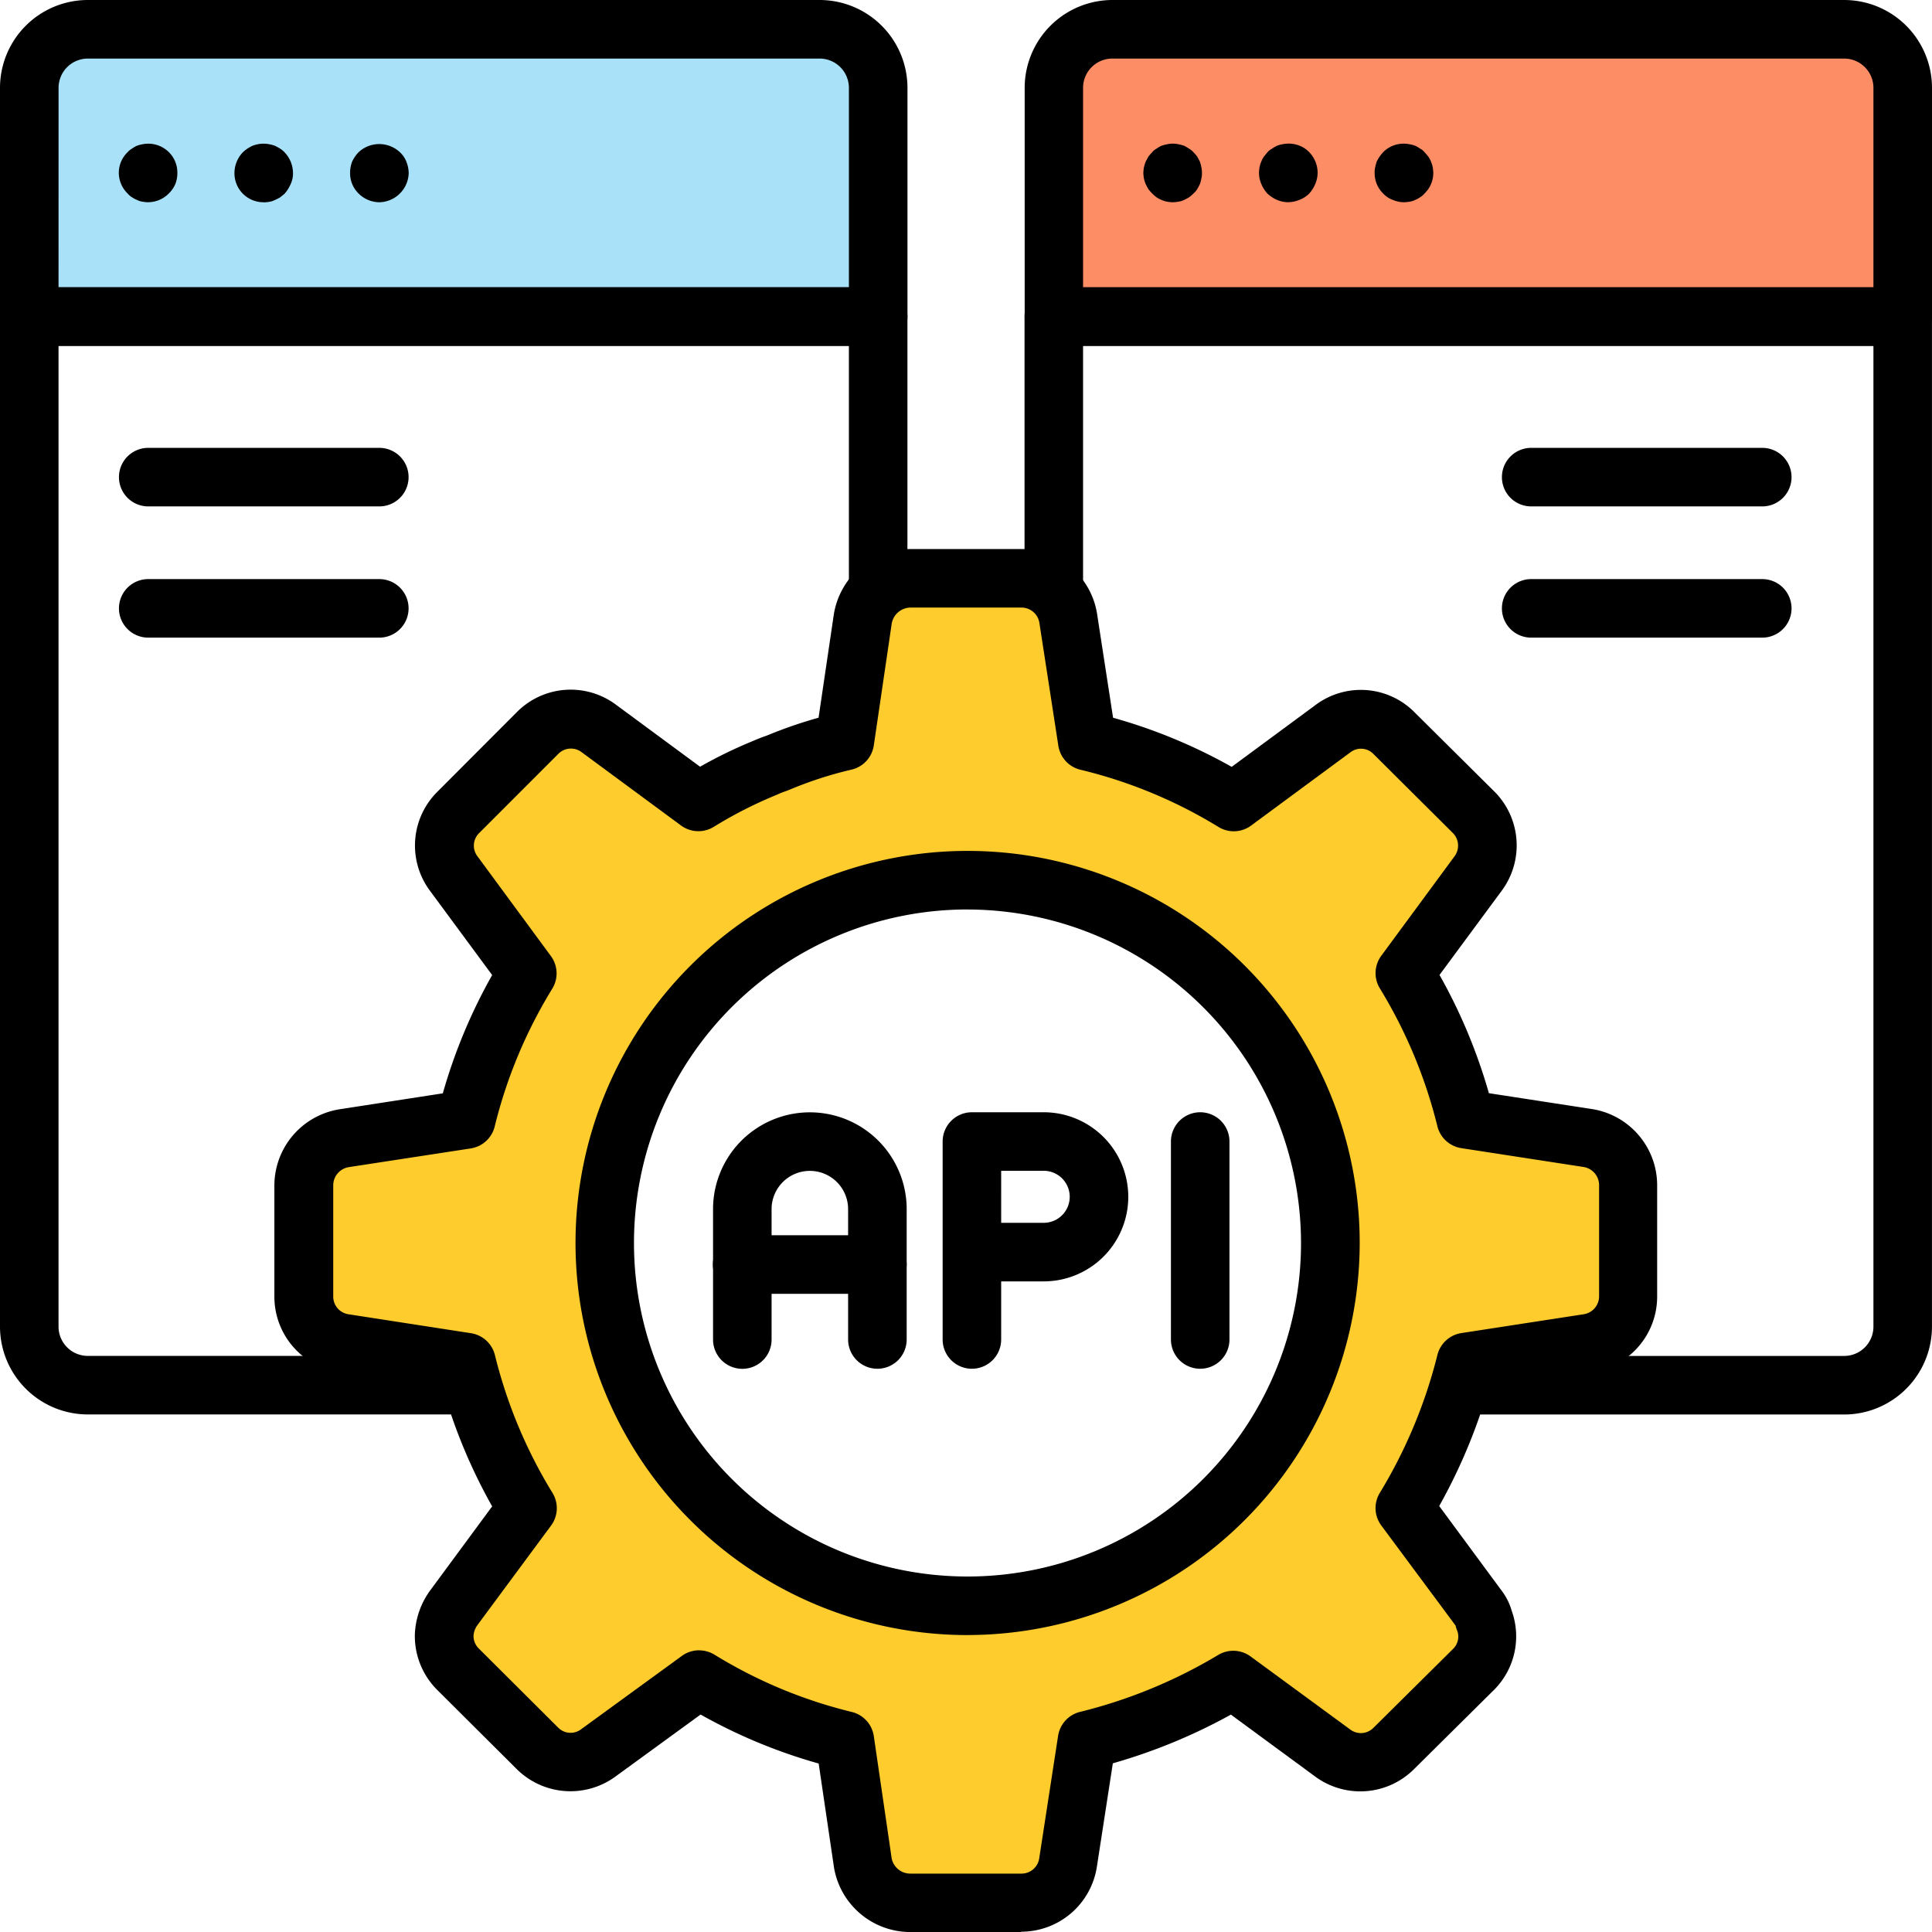
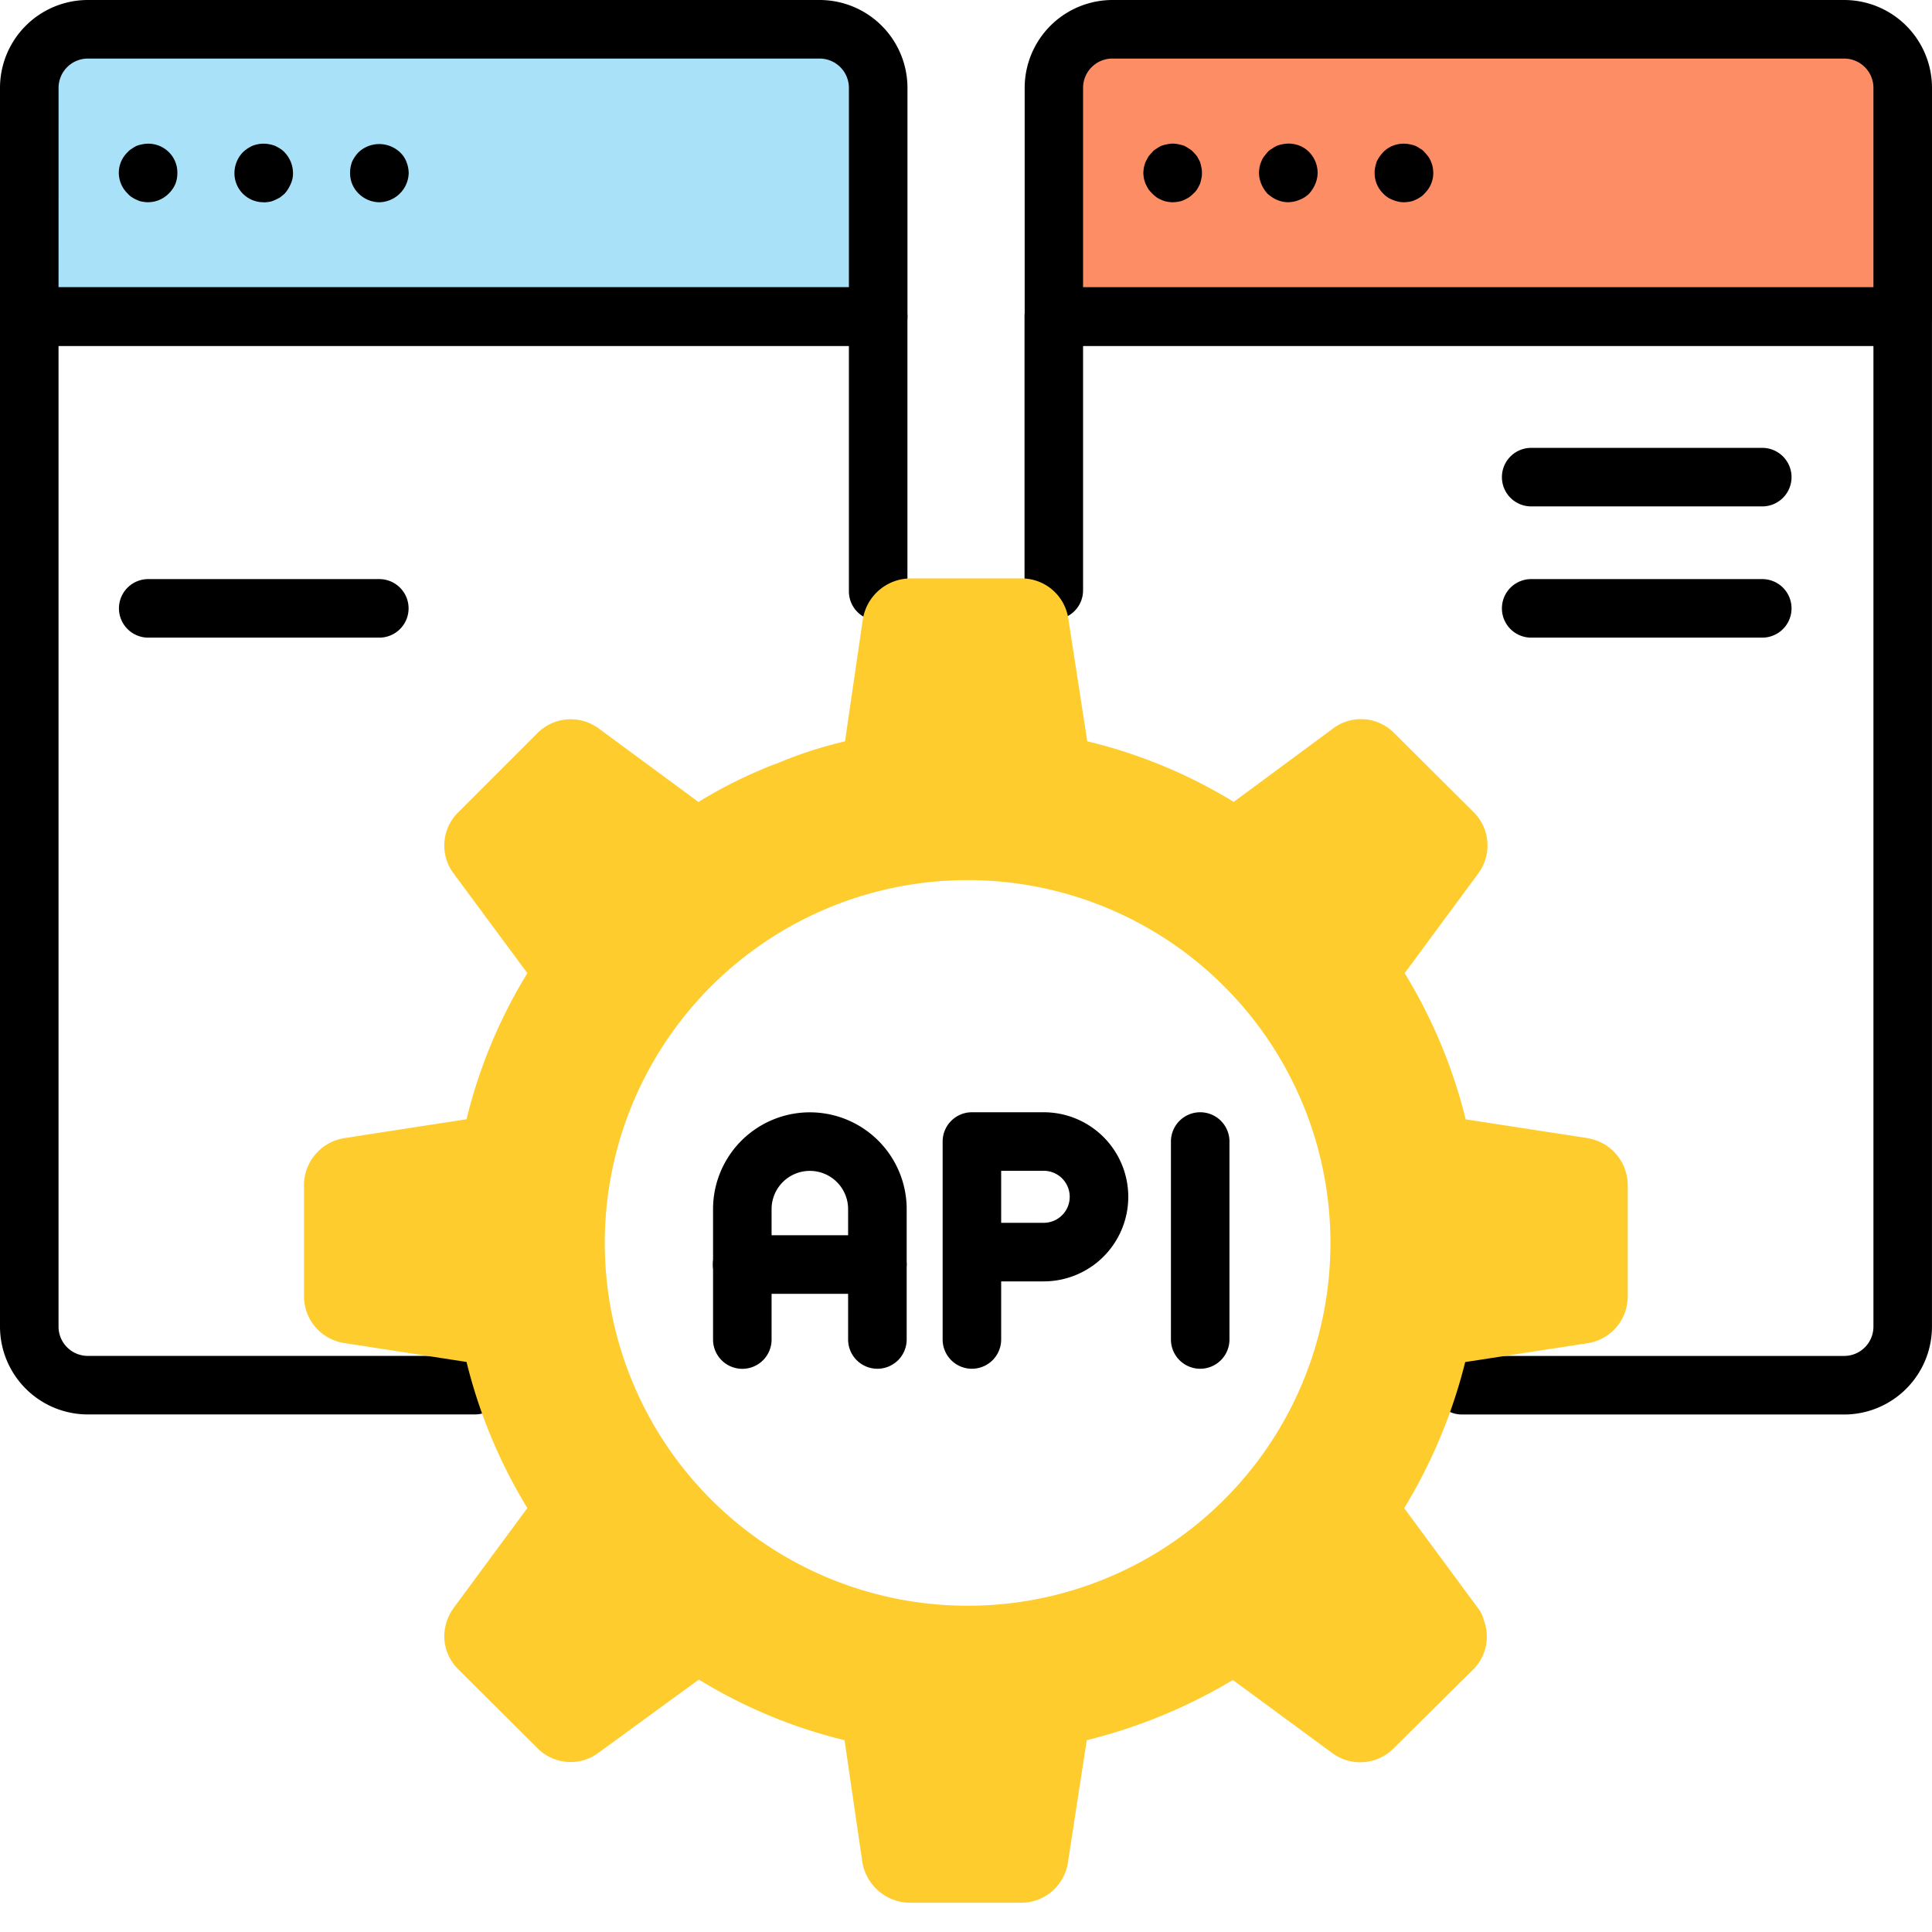
<svg xmlns="http://www.w3.org/2000/svg" width="54" height="54" viewBox="0 0 54 54">
  <g id="integration_1_" data-name="integration (1)" transform="translate(-2.014 -2.014)">
    <g id="Group_239" data-name="Group 239" transform="translate(2.014 2.014)">
      <g id="Group_213" data-name="Group 213" transform="translate(0.818 0.818)">
        <path id="Path_401" data-name="Path 401" d="M25.044,2.953H4.589A1.636,1.636,0,0,0,2.953,4.589v6.394H26.68V4.589a1.636,1.636,0,0,0-1.636-1.636Z" transform="translate(-2.953 -2.953)" fill="#a8e1f8" />
      </g>
      <g id="Group_214" data-name="Group 214" transform="translate(0)">
        <path id="Path_402" data-name="Path 402" d="M26.56,11.68H2.832a.818.818,0,0,1-.818-.818V4.469A2.457,2.457,0,0,1,4.469,2.014H24.923a2.457,2.457,0,0,1,2.455,2.455v6.394a.818.818,0,0,1-.818.818ZM3.65,10.044H25.741V4.469a.819.819,0,0,0-.818-.818H4.469a.819.819,0,0,0-.818.818Z" transform="translate(-2.014 -2.014)" />
      </g>
      <g id="Group_215" data-name="Group 215" transform="translate(0 8.03)">
        <path id="Path_403" data-name="Path 403" d="M15.287,42.734H4.469A2.457,2.457,0,0,1,2.014,40.28V12.048a.818.818,0,0,1,.818-.818H26.559a.818.818,0,0,1,.818.818v7.68a.818.818,0,1,1-1.636,0V12.866H3.65V40.28a.819.819,0,0,0,.818.818H15.287a.818.818,0,0,1,0,1.636Z" transform="translate(-2.014 -11.23)" />
      </g>
      <g id="Group_216" data-name="Group 216" transform="translate(3.321 4.016)">
        <path id="Path_404" data-name="Path 404" d="M6.644,8.26a.972.972,0,0,1-.155-.016.487.487,0,0,1-.156-.049.765.765,0,0,1-.139-.074.516.516,0,0,1-.122-.106.809.809,0,0,1-.246-.573.8.8,0,0,1,.246-.581.492.492,0,0,1,.122-.1.77.77,0,0,1,.139-.081.888.888,0,0,1,.156-.041.816.816,0,0,1,.736.221.8.8,0,0,1,.237.581.808.808,0,0,1-.057.311.835.835,0,0,1-.181.262.816.816,0,0,1-.581.245Z" transform="translate(-5.826 -6.623)" />
      </g>
      <g id="Group_217" data-name="Group 217" transform="translate(6.553 4.017)">
        <path id="Path_405" data-name="Path 405" d="M10.353,8.26a.81.81,0,0,1-.818-.818.846.846,0,0,1,.237-.581.966.966,0,0,1,.27-.18.845.845,0,0,1,.475-.041,1.011,1.011,0,0,1,.147.041,1.294,1.294,0,0,1,.148.081.659.659,0,0,1,.122.1.846.846,0,0,1,.237.581.679.679,0,0,1-.066.311.944.944,0,0,1-.172.27l-.122.1a1.271,1.271,0,0,1-.148.074.506.506,0,0,1-.147.049,1.084,1.084,0,0,1-.164.016Z" transform="translate(-9.535 -6.624)" />
      </g>
      <g id="Group_218" data-name="Group 218" transform="translate(9.785 4.027)">
        <path id="Path_406" data-name="Path 406" d="M14.062,8.262a.832.832,0,0,1-.581-.245.79.79,0,0,1-.237-.573.866.866,0,0,1,.058-.319.988.988,0,0,1,.18-.262.846.846,0,0,1,1.154,0,.718.718,0,0,1,.18.262.9.9,0,0,1,.066.319.838.838,0,0,1-.818.818Z" transform="translate(-13.244 -6.636)" />
      </g>
      <g id="Group_219" data-name="Group 219" transform="translate(29.455 0.818)">
        <path id="Path_407" data-name="Path 407" d="M57.908,2.953H37.453a1.636,1.636,0,0,0-1.636,1.636v6.394H59.544V4.589a1.636,1.636,0,0,0-1.636-1.636Z" transform="translate(-35.817 -2.953)" fill="#fd8d65" />
      </g>
      <g id="Group_220" data-name="Group 220" transform="translate(28.636)">
        <path id="Path_408" data-name="Path 408" d="M59.423,11.68H35.7a.818.818,0,0,1-.818-.818V4.469a2.457,2.457,0,0,1,2.455-2.455H57.787a2.457,2.457,0,0,1,2.455,2.455v6.394a.818.818,0,0,1-.818.818ZM36.514,10.044H58.605V4.469a.819.819,0,0,0-.818-.818H37.332a.819.819,0,0,0-.818.818Z" transform="translate(-34.878 -2.014)" />
      </g>
      <g id="Group_221" data-name="Group 221" transform="translate(28.636 8.03)">
        <path id="Path_409" data-name="Path 409" d="M57.787,42.734H47.1a.818.818,0,1,1,0-1.636H57.787a.819.819,0,0,0,.818-.818V12.866H36.514V19.7a.818.818,0,1,1-1.636,0V12.048a.818.818,0,0,1,.818-.818H59.423a.818.818,0,0,1,.818.818V40.28a2.457,2.457,0,0,1-2.455,2.455Z" transform="translate(-34.878 -11.229)" />
      </g>
      <g id="Group_222" data-name="Group 222" transform="translate(31.958 4.015)">
        <path id="Path_410" data-name="Path 410" d="M39.508,8.26a.972.972,0,0,1-.155-.016.559.559,0,0,1-.156-.049.765.765,0,0,1-.139-.074,1.181,1.181,0,0,1-.229-.229c-.024-.041-.049-.09-.074-.139a.863.863,0,0,1-.049-.155,1.027,1.027,0,0,1-.017-.155,1.133,1.133,0,0,1,.017-.163,1.165,1.165,0,0,1,.049-.156c.025-.049.05-.09.074-.139a1.334,1.334,0,0,1,.107-.123.361.361,0,0,1,.122-.1.77.77,0,0,1,.139-.081,1.122,1.122,0,0,1,.156-.041.7.7,0,0,1,.319,0,1.122,1.122,0,0,1,.156.041,1.268,1.268,0,0,1,.139.081.473.473,0,0,1,.122.1,1.212,1.212,0,0,1,.106.123c.025.049.05.09.074.139a1.119,1.119,0,0,1,.041.156.568.568,0,0,1,.016.163.515.515,0,0,1-.016.155.865.865,0,0,1-.041.155c-.025.049-.05.1-.074.139a.5.5,0,0,1-.106.123.778.778,0,0,1-.122.106,1.234,1.234,0,0,1-.139.074.559.559,0,0,1-.156.049A1.084,1.084,0,0,1,39.508,8.26Z" transform="translate(-38.69 -6.622)" />
      </g>
      <g id="Group_223" data-name="Group 223" transform="translate(35.19 4.017)">
        <path id="Path_411" data-name="Path 411" d="M43.217,8.26a.972.972,0,0,1-.155-.016.837.837,0,0,1-.156-.049.765.765,0,0,1-.139-.074c-.05-.033-.09-.066-.131-.1a.944.944,0,0,1-.172-.27.816.816,0,0,1-.066-.311,1.03,1.03,0,0,1,.017-.163.658.658,0,0,1,.049-.156.593.593,0,0,1,.074-.139l.1-.123a.5.5,0,0,1,.131-.1.77.77,0,0,1,.139-.081.869.869,0,0,1,.156-.041.821.821,0,0,1,.466.041.781.781,0,0,1,.27.18.831.831,0,0,1,.237.581.816.816,0,0,1-.066.311.944.944,0,0,1-.172.27.758.758,0,0,1-.27.172.81.81,0,0,1-.311.066Z" transform="translate(-42.399 -6.624)" />
      </g>
      <g id="Group_224" data-name="Group 224" transform="translate(38.422 4.017)">
        <path id="Path_412" data-name="Path 412" d="M46.926,8.26a.81.81,0,0,1-.311-.066.679.679,0,0,1-.27-.18.79.79,0,0,1-.237-.573.568.568,0,0,1,.016-.163,1.557,1.557,0,0,1,.042-.156,1.173,1.173,0,0,1,.081-.139,1.321,1.321,0,0,1,.1-.123.781.781,0,0,1,.27-.18.821.821,0,0,1,.466-.041.869.869,0,0,1,.156.041.769.769,0,0,1,.139.081.364.364,0,0,1,.123.1,1.455,1.455,0,0,1,.106.123.565.565,0,0,1,.074.139.658.658,0,0,1,.049.156,1.03,1.03,0,0,1,.017.163.8.8,0,0,1-.245.573.52.52,0,0,1-.123.106.765.765,0,0,1-.139.074.48.48,0,0,1-.156.049A.972.972,0,0,1,46.926,8.26Z" transform="translate(-46.108 -6.624)" />
      </g>
      <g id="Group_228" data-name="Group 228" transform="translate(7.673 15.347)">
        <g id="Group_226" data-name="Group 226" transform="translate(0.819 0.818)">
          <g id="Group_225" data-name="Group 225">
            <path id="Path_413" data-name="Path 413" d="M47.654,36.213l-3.421-.527A14.433,14.433,0,0,0,42.528,31.6l2.053-2.782a1.313,1.313,0,0,0-.123-1.716l-2.221-2.21a1.3,1.3,0,0,0-1.705-.135L37.75,26.813a14.161,14.161,0,0,0-4.094-1.694L33.128,21.7a1.319,1.319,0,0,0-1.312-1.133H28.709A1.357,1.357,0,0,0,27.385,21.7l-.5,3.421a11.7,11.7,0,0,0-1.9.617,4.316,4.316,0,0,0-.4.157,12.883,12.883,0,0,0-1.795.92L20,24.76a1.315,1.315,0,0,0-1.716.135l-2.21,2.21a1.3,1.3,0,0,0-.123,1.716L18.007,31.6a14.247,14.247,0,0,0-1.7,4.083l-3.41.527a1.334,1.334,0,0,0-1.133,1.3v3.13a1.325,1.325,0,0,0,1.133,1.3l3.41.527a14.381,14.381,0,0,0,1.7,4.083l-2.053,2.782a1.4,1.4,0,0,0-.269.752,1.311,1.311,0,0,0,.393.976l2.21,2.2A1.3,1.3,0,0,0,20,53.387l2.8-2.042a14.208,14.208,0,0,0,4.072,1.694l.5,3.421a1.357,1.357,0,0,0,1.324,1.122h3.107a1.319,1.319,0,0,0,1.312-1.122l.527-3.421a14.86,14.86,0,0,0,4.083-1.683l2.793,2.053a1.315,1.315,0,0,0,1.705-.146l2.221-2.2a1.3,1.3,0,0,0,.292-1.391.865.865,0,0,0-.168-.337l-2.053-2.782a14.711,14.711,0,0,0,1.705-4.083l3.421-.527a1.325,1.325,0,0,0,1.122-1.3v-3.13a1.334,1.334,0,0,0-1.122-1.3ZM30.313,49.281A10.141,10.141,0,1,1,40.453,39.141,10.133,10.133,0,0,1,30.313,49.281Z" transform="translate(-11.759 -20.565)" fill="#ffcc2e" />
          </g>
        </g>
        <g id="Group_227" data-name="Group 227">
-           <path id="Path_414" data-name="Path 414" d="M31.695,58.28H28.588a2.164,2.164,0,0,1-2.13-1.8l-.429-2.91a14.961,14.961,0,0,1-3.3-1.369l-2.369,1.725a2.131,2.131,0,0,1-2.783-.213l-2.2-2.191a2.123,2.123,0,0,1-.634-1.581,2.23,2.23,0,0,1,.421-1.2l1.739-2.358a15.174,15.174,0,0,1-1.378-3.305l-2.882-.446a2.132,2.132,0,0,1-1.827-2.109v-3.13a2.161,2.161,0,0,1,1.825-2.11l2.883-.445a15.122,15.122,0,0,1,1.379-3.306l-1.731-2.346a2.117,2.117,0,0,1,.218-2.795l2.195-2.2a2.117,2.117,0,0,1,2.775-.218l2.354,1.736a12.85,12.85,0,0,1,1.432-.7c.181-.077.3-.126.431-.169a12.232,12.232,0,0,1,1.449-.5l.426-2.884a2.17,2.17,0,0,1,2.133-1.831h3.107a2.145,2.145,0,0,1,2.123,1.84l.443,2.875a14.955,14.955,0,0,1,3.315,1.373l2.349-1.733a2.112,2.112,0,0,1,2.783.229L44.913,26.4a2.129,2.129,0,0,1,.2,2.785l-1.731,2.344a15.239,15.239,0,0,1,1.38,3.305l2.892.445h0a2.158,2.158,0,0,1,1.811,2.109v3.13a2.131,2.131,0,0,1-1.813,2.109l-2.9.446a15.511,15.511,0,0,1-1.379,3.3l1.733,2.349a1.7,1.7,0,0,1,.292.574,2.115,2.115,0,0,1-.487,2.21l-2.231,2.21a2.125,2.125,0,0,1-2.758.229l-2.371-1.742a15.692,15.692,0,0,1-3.3,1.361l-.446,2.892a2.141,2.141,0,0,1-2.121,1.815Zm-9.007-7.873a.823.823,0,0,1,.431.122,13.332,13.332,0,0,0,3.837,1.6.817.817,0,0,1,.614.674l.5,3.421a.531.531,0,0,0,.515.423h3.107a.5.5,0,0,0,.5-.417l.529-3.433a.817.817,0,0,1,.613-.67A14.032,14.032,0,0,0,37.2,50.533a.819.819,0,0,1,.9.043L40.9,52.629a.492.492,0,0,0,.629-.051l2.236-2.216a.476.476,0,0,0,.113-.5.794.794,0,0,1-.046-.146l-2.078-2.8a.816.816,0,0,1-.041-.91,13.9,13.9,0,0,0,1.61-3.856.818.818,0,0,1,.67-.611l3.421-.527a.507.507,0,0,0,.428-.492v-3.13a.515.515,0,0,0-.431-.493l-3.419-.527a.817.817,0,0,1-.67-.613,13.64,13.64,0,0,0-1.608-3.853A.817.817,0,0,1,41.749,31L43.8,28.215a.5.5,0,0,0-.036-.644l-2.227-2.216A.485.485,0,0,0,40.9,25.3l-2.783,2.053a.815.815,0,0,1-.911.041,13.355,13.355,0,0,0-3.858-1.6.817.817,0,0,1-.62-.671L32.2,21.7a.506.506,0,0,0-.5-.439H28.588a.54.54,0,0,0-.518.453l-.5,3.4a.817.817,0,0,1-.621.676,10.826,10.826,0,0,0-1.763.574.752.752,0,0,1-.081.03,2.513,2.513,0,0,0-.248.1l-.082.034a11.945,11.945,0,0,0-1.682.864.819.819,0,0,1-.912-.041L19.4,25.3a.494.494,0,0,0-.645.047l-2.216,2.217a.491.491,0,0,0-.046.65L18.544,31a.818.818,0,0,1,.038.915,13.5,13.5,0,0,0-1.608,3.85.818.818,0,0,1-.67.613L12.9,36.9a.518.518,0,0,0-.439.493v3.13a.5.5,0,0,0,.44.492l3.409.527a.819.819,0,0,1,.67.611,13.565,13.565,0,0,0,1.608,3.851.818.818,0,0,1-.038.915L16.492,49.7a.577.577,0,0,0-.11.3.492.492,0,0,0,.154.362l2.208,2.2a.487.487,0,0,0,.65.047l2.812-2.047a.82.82,0,0,1,.482-.157Zm7.5-.427A10.959,10.959,0,1,1,41.151,39.02,10.971,10.971,0,0,1,30.192,49.979Zm0-20.281a9.322,9.322,0,1,0,9.323,9.323A9.333,9.333,0,0,0,30.192,29.7Z" transform="translate(-10.82 -19.626)" />
-         </g>
+           </g>
      </g>
      <g id="Group_234" data-name="Group 234" transform="translate(19.93 31.088)">
        <g id="Group_232" data-name="Group 232">
          <g id="Group_229" data-name="Group 229" transform="translate(0 0)">
            <path id="Path_415" data-name="Path 415" d="M29.48,44.861a.818.818,0,0,1-.818-.818V40.4a1.069,1.069,0,1,0-2.139,0v3.645a.818.818,0,1,1-1.636,0V40.4a2.706,2.706,0,1,1,5.412,0v3.645A.818.818,0,0,1,29.48,44.861Z" transform="translate(-24.887 -37.692)" />
          </g>
          <g id="Group_230" data-name="Group 230" transform="translate(0 3.438)">
            <path id="Path_416" data-name="Path 416" d="M29.48,43.274H25.7a.818.818,0,0,1,0-1.636H29.48a.818.818,0,0,1,0,1.636Z" transform="translate(-24.887 -41.638)" />
          </g>
          <g id="Group_231" data-name="Group 231" transform="translate(6.417)">
            <path id="Path_417" data-name="Path 417" d="M33.069,44.861a.818.818,0,0,1-.818-.818V38.51a.818.818,0,0,1,.818-.818h2.007a2.363,2.363,0,0,1,0,4.727H33.887v1.624a.818.818,0,0,1-.818.818Zm.818-4.079h1.189a.727.727,0,0,0,0-1.454H33.887Z" transform="translate(-32.251 -37.692)" />
          </g>
        </g>
        <g id="Group_233" data-name="Group 233" transform="translate(12.798)">
          <path id="Path_418" data-name="Path 418" d="M40.392,44.861a.818.818,0,0,1-.818-.818V38.51a.818.818,0,1,1,1.636,0v5.533A.818.818,0,0,1,40.392,44.861Z" transform="translate(-39.574 -37.692)" />
        </g>
      </g>
      <g id="Group_235" data-name="Group 235" transform="translate(3.325 12.517)">
-         <path id="Path_419" data-name="Path 419" d="M13.108,18.016H6.649a.818.818,0,1,1,0-1.636h6.459a.818.818,0,0,1,0,1.636Z" transform="translate(-5.831 -16.379)" />
-       </g>
+         </g>
      <g id="Group_236" data-name="Group 236" transform="translate(3.325 16.186)">
        <path id="Path_420" data-name="Path 420" d="M13.108,22.226H6.649a.818.818,0,1,1,0-1.636h6.459a.818.818,0,0,1,0,1.636Z" transform="translate(-5.831 -20.59)" />
      </g>
      <g id="Group_237" data-name="Group 237" transform="translate(41.978 12.517)">
        <path id="Path_421" data-name="Path 421" d="M57.467,18.016H51.008a.818.818,0,0,1,0-1.636h6.459a.818.818,0,0,1,0,1.636Z" transform="translate(-50.189 -16.379)" />
      </g>
      <g id="Group_238" data-name="Group 238" transform="translate(41.978 16.186)">
        <path id="Path_422" data-name="Path 422" d="M57.467,22.226H51.008a.818.818,0,1,1,0-1.636h6.459a.818.818,0,1,1,0,1.636Z" transform="translate(-50.189 -20.59)" />
      </g>
    </g>
  </g>
</svg>